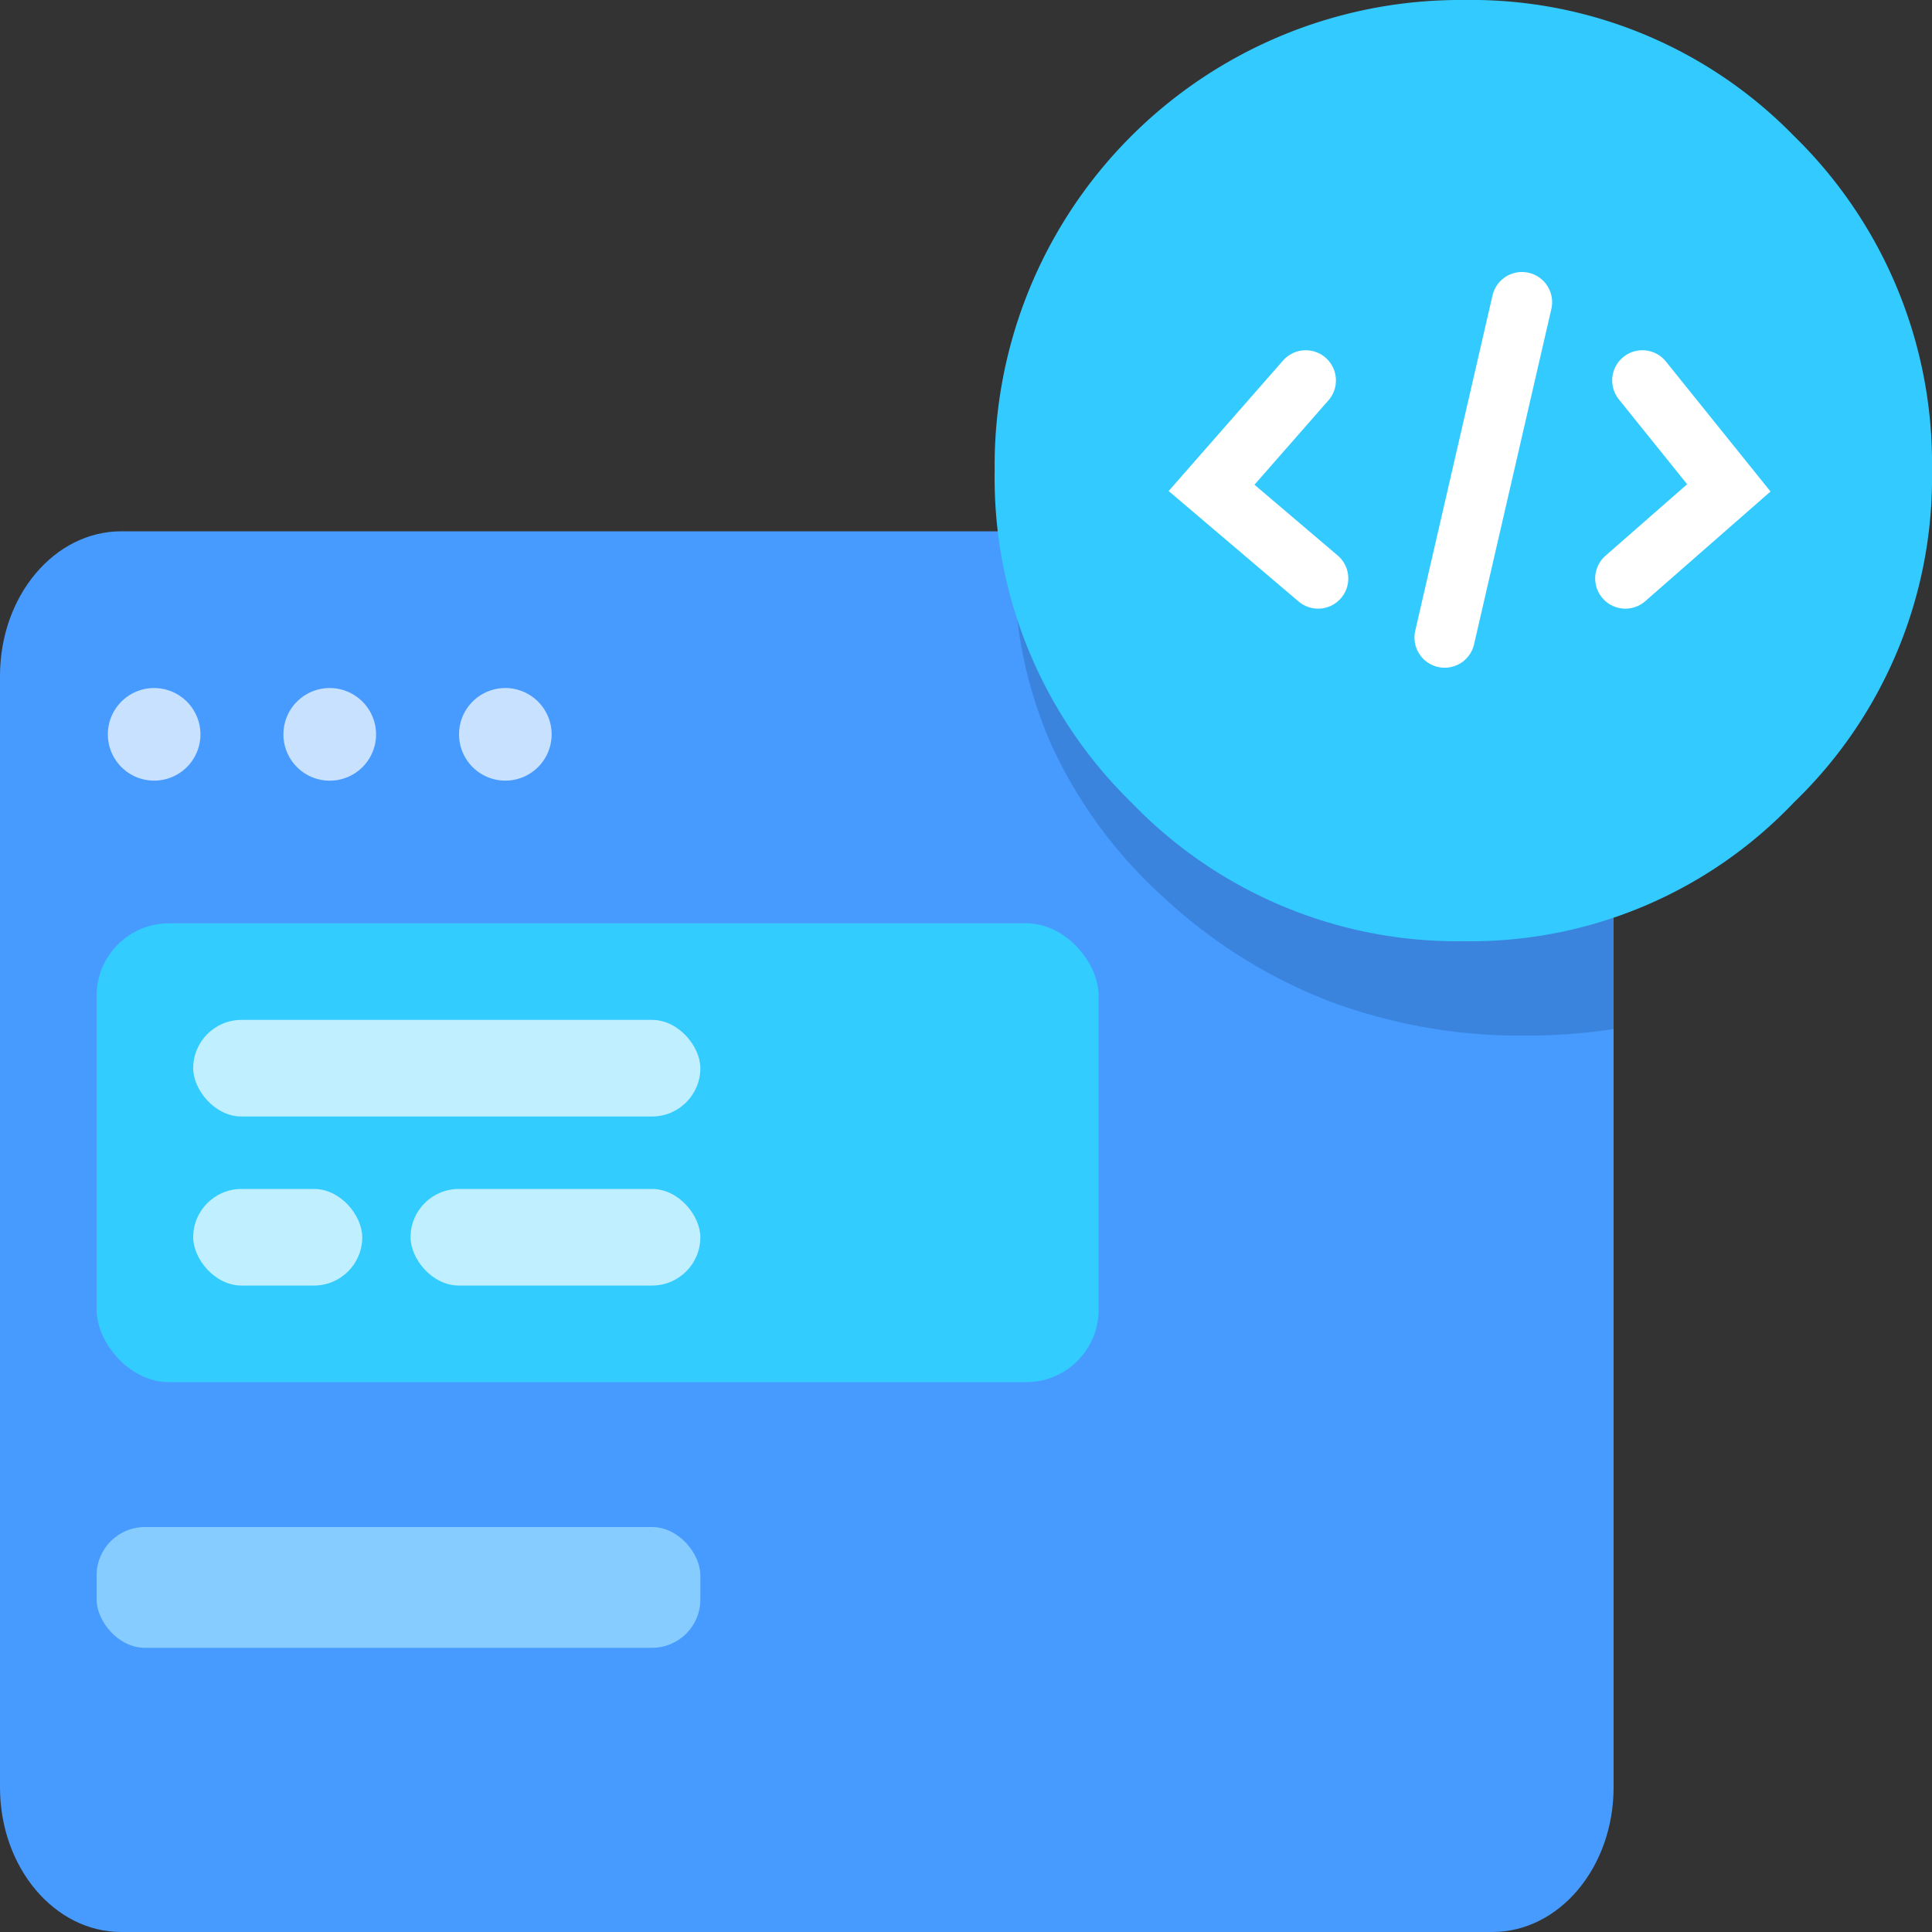
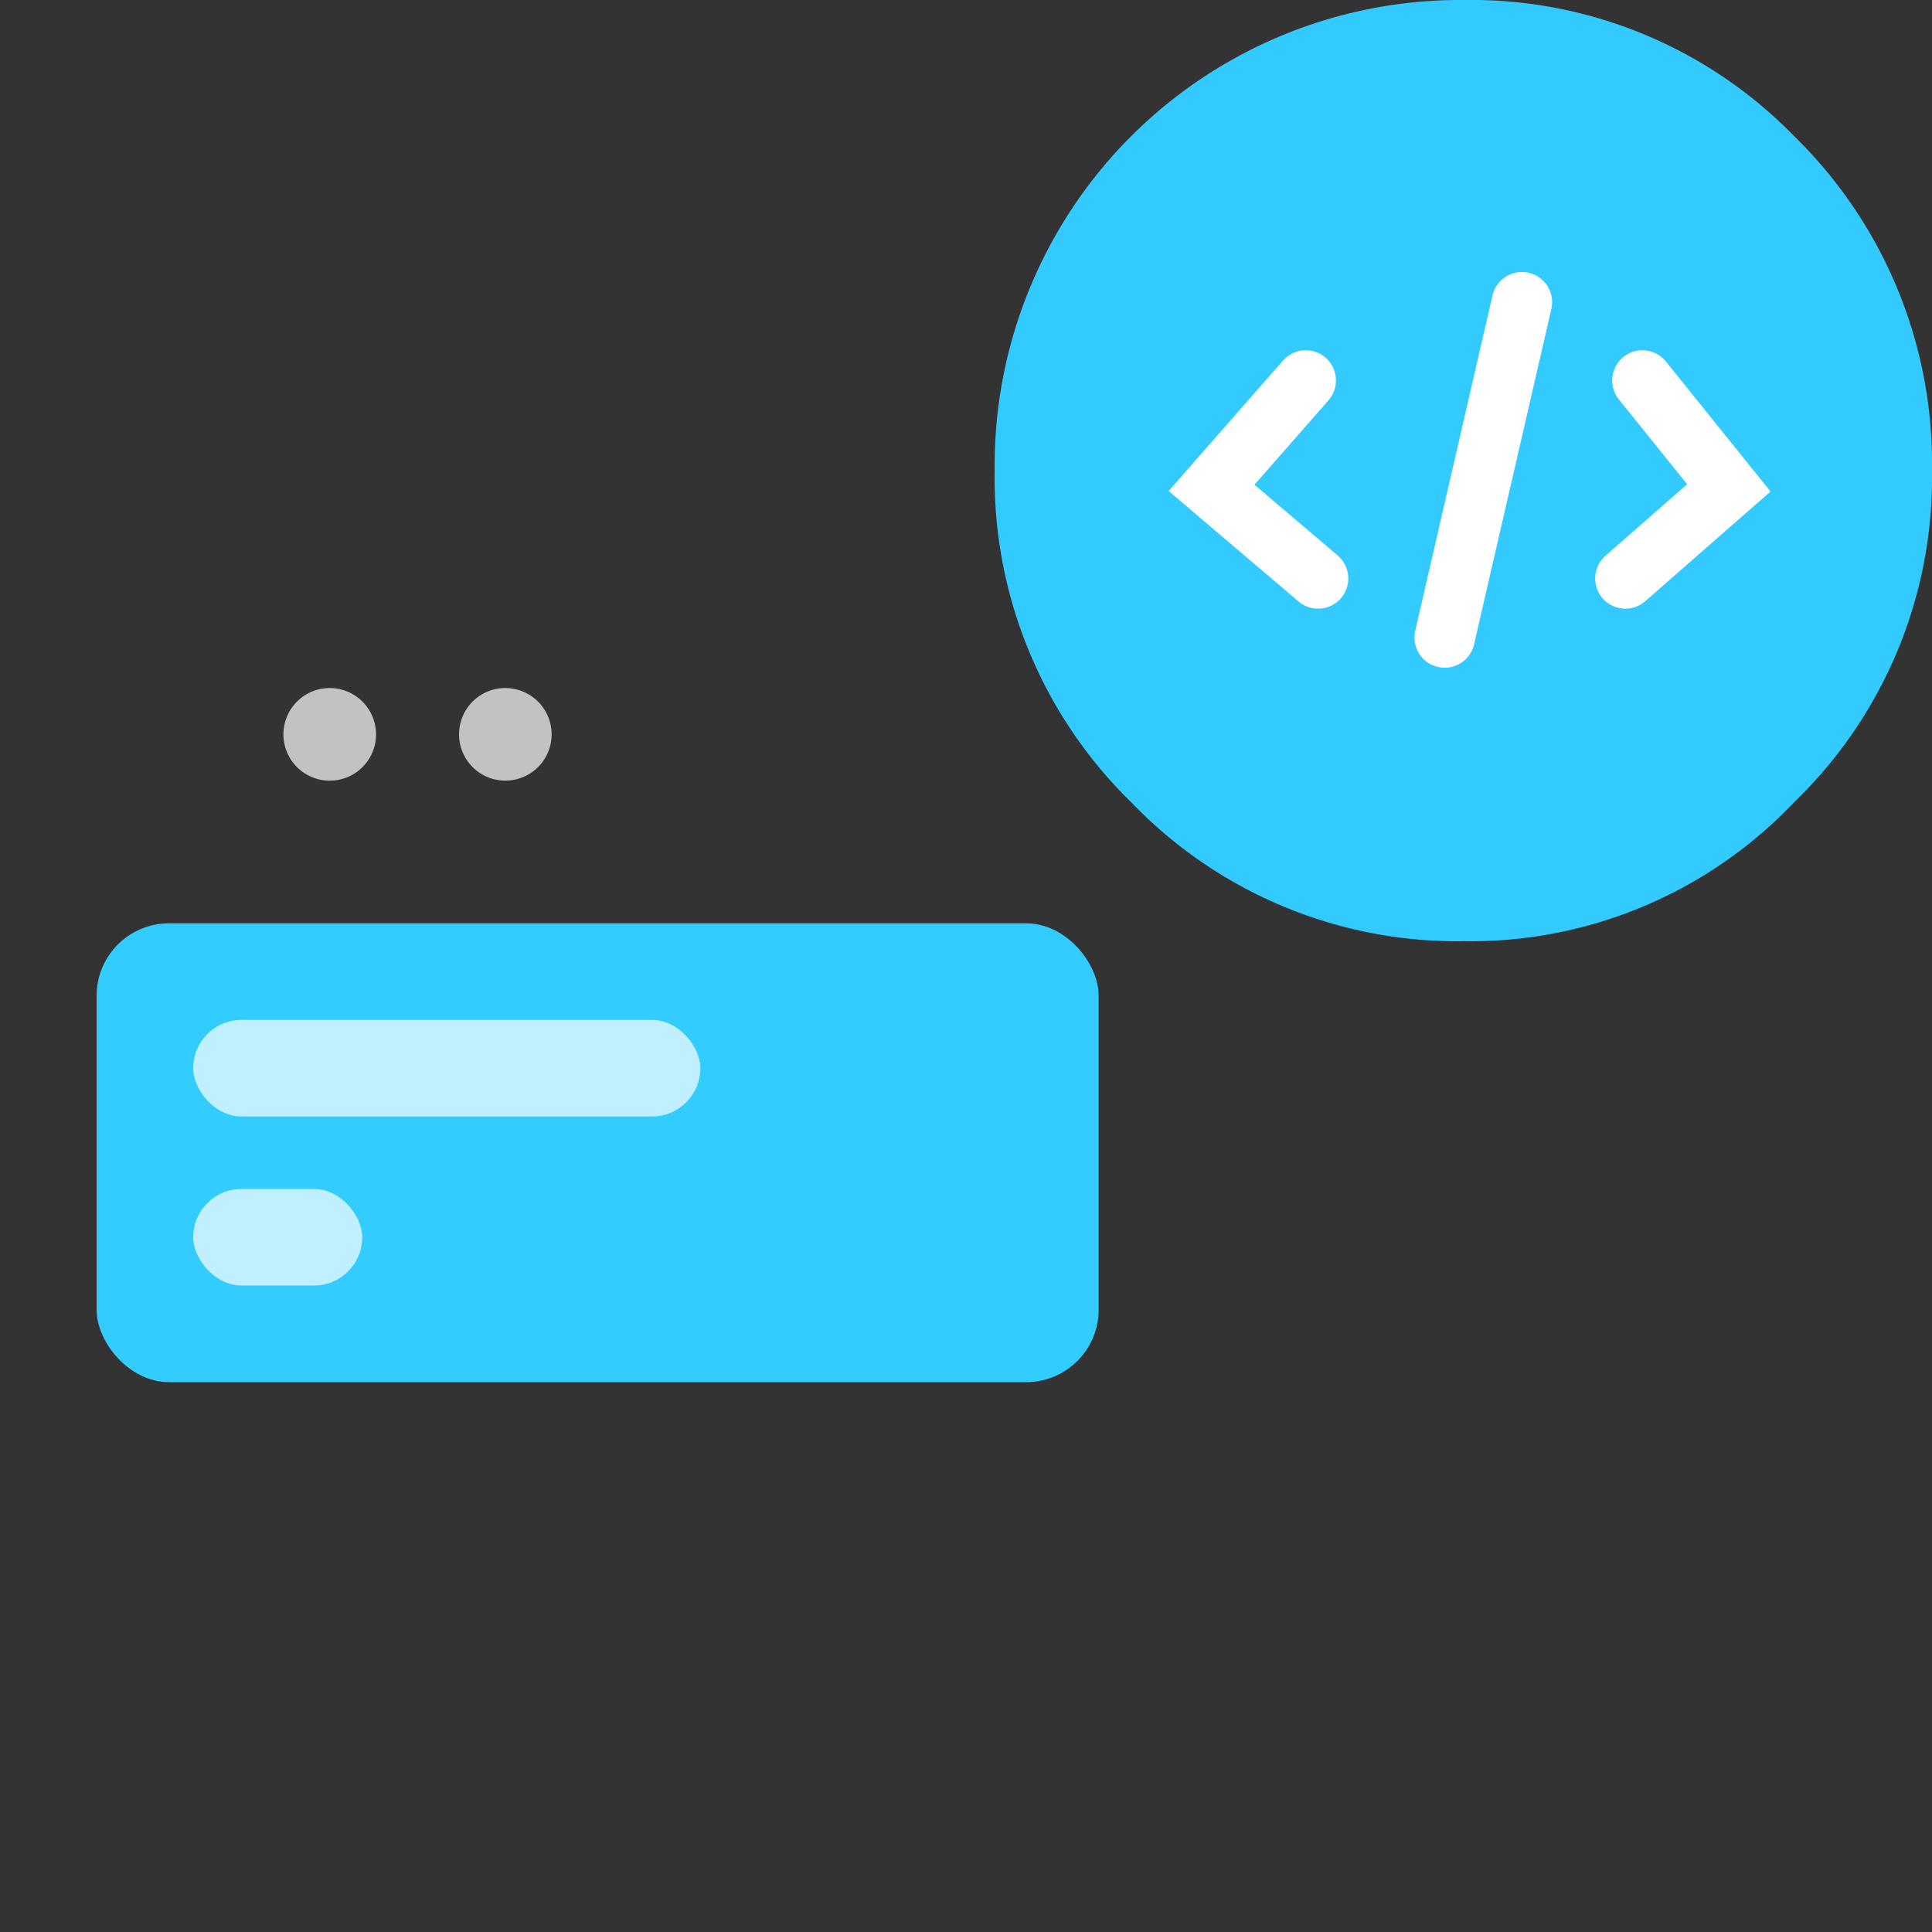
<svg xmlns="http://www.w3.org/2000/svg" width="80" height="80" viewBox="0 0 80 80">
  <rect x="0" y="0" width="80" height="80" fill="#333333" stroke="none" />
  <defs>
    <clipPath id="clip-path">
      <rect id="Rectangle_26991" data-name="Rectangle 26991" width="18.377" height="3.85" fill="none" />
    </clipPath>
  </defs>
  <g id="Group_116230" data-name="Group 116230" transform="translate(-537 -3329.246)">
    <g id="Group_116183" data-name="Group 116183" transform="translate(537 3351.246)">
      <g id="Group_116134" data-name="Group 116134">
-         <path id="Path_144587" data-name="Path 144587" d="M61.794,79.768H5.021C2.248,79.768,0,77.087,0,73.78V27.756c0-3.307,2.248-5.988,5.021-5.988H61.794c2.773,0,5.021,2.681,5.021,5.988V73.78c0,3.307-2.248,5.988-5.021,5.988" transform="translate(0 -21.768)" fill="#479bff" />
        <g id="Group_116060" data-name="Group 116060" transform="translate(4.465 6.491)" opacity="0.7">
          <g id="Group_116059" data-name="Group 116059">
            <g id="Group_116058" data-name="Group 116058" clip-path="url(#clip-path)">
-               <path id="Path_144591" data-name="Path 144591" d="M9.324,27.184a1.917,1.917,0,1,1-1.918-1.926,1.921,1.921,0,0,1,1.918,1.926" transform="translate(-5.489 -25.259)" fill="#fff" />
              <path id="Path_144592" data-name="Path 144592" d="M14.038,27.184a1.918,1.918,0,1,1-1.919-1.926,1.923,1.923,0,0,1,1.919,1.926" transform="translate(-2.931 -25.259)" fill="#fff" />
              <path id="Path_144593" data-name="Path 144593" d="M18.749,27.184a1.917,1.917,0,1,1-1.918-1.926,1.921,1.921,0,0,1,1.918,1.926" transform="translate(-0.372 -25.259)" fill="#fff" />
            </g>
          </g>
        </g>
      </g>
      <g id="Group_116142" data-name="Group 116142" transform="translate(4 16.232)">
        <g id="Group_116140" data-name="Group 116140">
          <rect id="Rectangle_27001" data-name="Rectangle 27001" width="41.492" height="19" rx="3" fill="#3cf" />
-           <rect id="Rectangle_27043" data-name="Rectangle 27043" width="25" height="5" rx="2" transform="translate(0 25)" fill="#87ccff" />
        </g>
        <g id="Group_116141" data-name="Group 116141" transform="translate(4 4)">
          <rect id="Rectangle_27002" data-name="Rectangle 27002" width="21" height="4" rx="2" fill="rgba(255,255,255,0.69)" />
          <rect id="Rectangle_27003" data-name="Rectangle 27003" width="7" height="4" rx="2" transform="translate(0 7)" fill="rgba(255,255,255,0.69)" />
-           <rect id="Rectangle_27005" data-name="Rectangle 27005" width="12" height="4" rx="2" transform="translate(9 7)" fill="rgba(255,255,255,0.69)" />
        </g>
      </g>
    </g>
-     <path id="Subtraction_1" data-name="Subtraction 1" d="M-5788.861,46.219a22.608,22.608,0,0,1-8.129-1.437,21.363,21.363,0,0,1-6.855-4.312,19.37,19.37,0,0,1-4.616-6.278A18.105,18.105,0,0,1-5810,26.733a18.379,18.379,0,0,1,1.539-7.516,19.6,19.6,0,0,1,4.616-6.337,21.427,21.427,0,0,1,6.852-4.224,23,23,0,0,1,8.125-1.408h.014a24.727,24.727,0,0,1,3.666.267V45.946A24.262,24.262,0,0,1-5788.861,46.219Z" transform="translate(6389.003 3325.911)" fill="#3a84de" />
    <path id="Path_144667" data-name="Path 144667" d="M65.625,31.457a18.677,18.677,0,0,1-5.716,13.738,18.47,18.47,0,0,1-13.662,5.749,18.721,18.721,0,0,1-13.776-5.749,18.772,18.772,0,0,1-5.659-13.738A19.279,19.279,0,0,1,46.248,11.97,18.657,18.657,0,0,1,59.909,17.6,18.937,18.937,0,0,1,65.625,31.457Z" transform="translate(551.375 3317.276)" fill="#33cbff" />
    <path id="Path_144668" data-name="Path 144668" d="M54.327,30l3.58,4.449L53.623,38.2M40.388,30l-3.9,4.449L40.9,38.2m8.44-11.44-3.2,13.886" transform="translate(550.68 3314.999)" fill="none" stroke="#fff" stroke-linecap="round" stroke-width="2.5" />
  </g>
</svg>